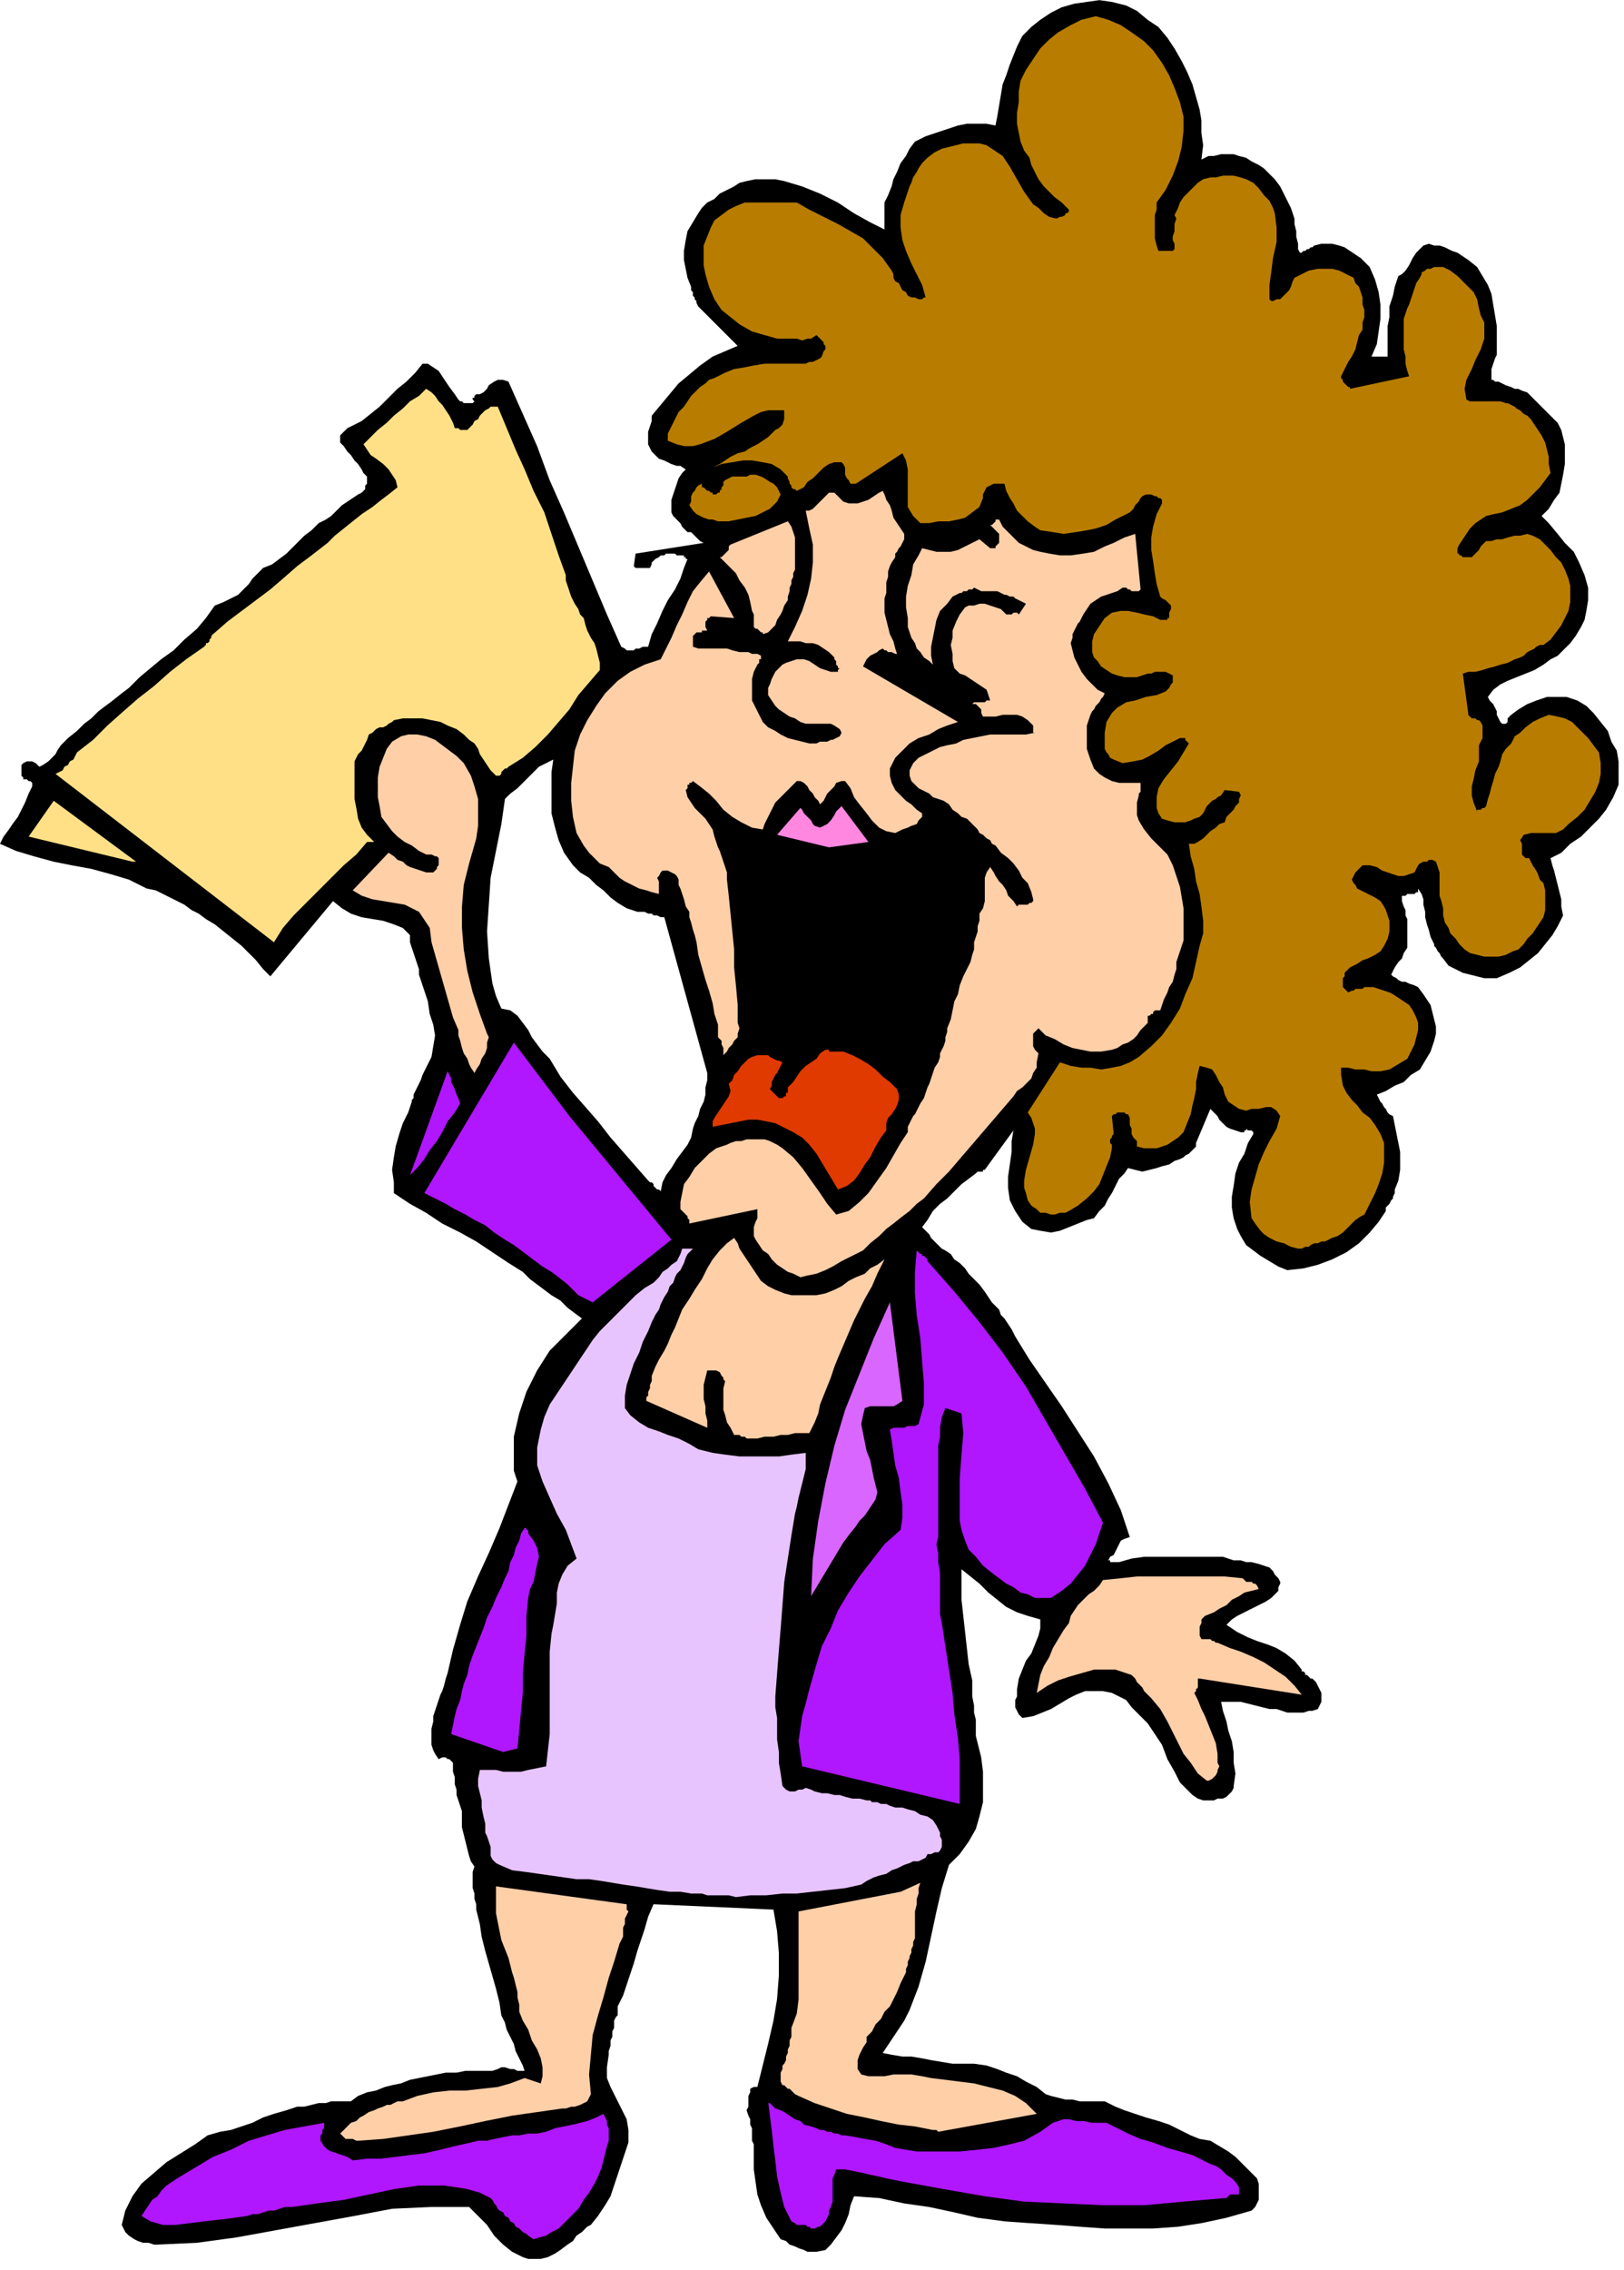
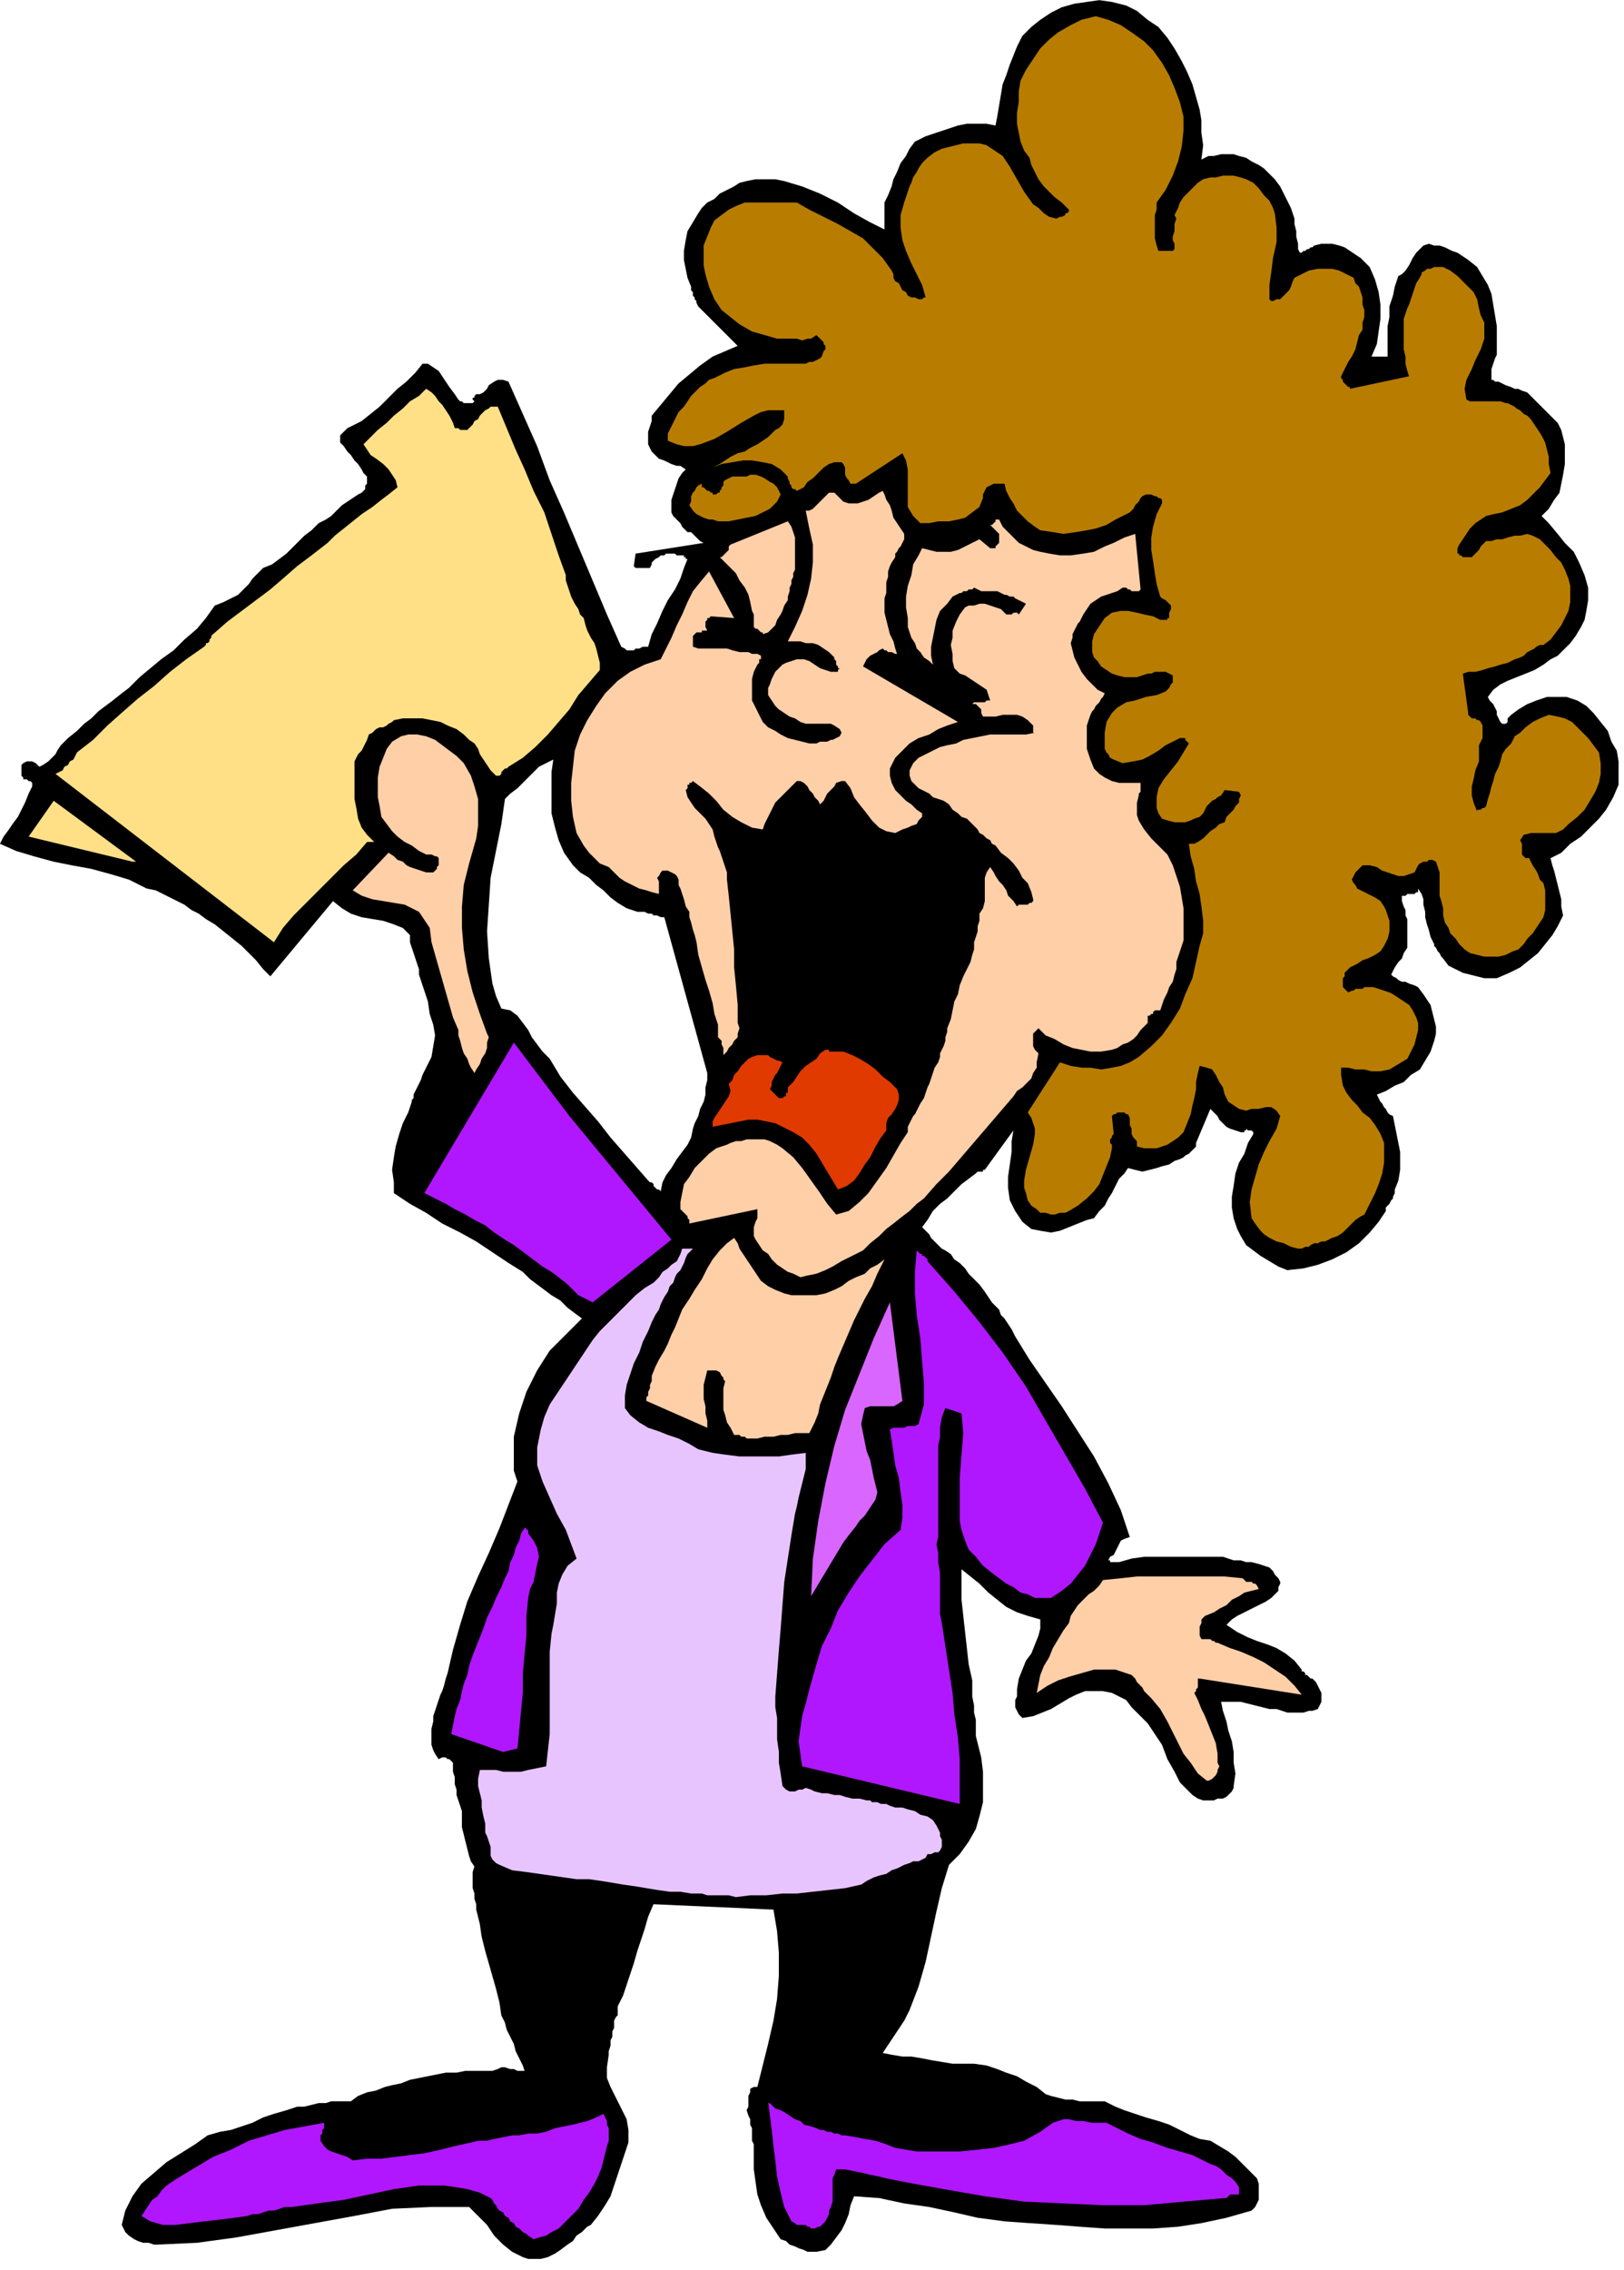
<svg xmlns="http://www.w3.org/2000/svg" fill-rule="evenodd" height="4.222in" preserveAspectRatio="none" stroke-linecap="round" viewBox="0 0 907 1267" width="3.023in">
  <style>.pen1{stroke:none}.brush2{fill:#b017ff}.brush3{fill:#ffcfa8}.brush6{fill:#b87d00}.brush8{fill:#ffe087}</style>
  <path class="pen1" d="m456 1257 5-1 3-3 3-4 3-4 2-4 2-5 1-5 2-5 14 1 14 3 14 2 14 3 13 3 15 2 14 1 15 1 13 1 14 1h27l14-1 13-2 14-3 14-4 2-2 1-2 1-2v-9l-1-3-4-4-4-4-4-4-4-3-5-3-5-3-6-1-5-2-6-3-6-3-6-2-7-2-6-2-6-2-5-2-6-3h-14l-4-1h-4l-4-1-4-1-3-1-5-4-6-3-5-3-6-2-5-2-6-2-7-1h-12l-6-1-6-1-5-1-6-1h-5l-6-1-5-1 4-6 4-6 4-6 3-6 5-13 4-14 3-14 3-14 3-13 4-13 6-6 5-7 4-7 2-7 2-8v-17l-1-8-1-4-1-4-1-4v-9l-1-4v-4l-1-5v-9l-2-9-1-9-1-9-1-9-1-9v-17l5 4 5 4 5 5 5 4 5 4 6 3 6 2 7 2v5l-1 4-2 5-2 5-3 4-2 5-2 5-1 6v4l-1 2v4l1 2 1 2 2 2 6-1 5-2 5-2 5-3 5-3 4-2 5-2h10l5 1 4 2 4 2 3 4 3 3 3 3 3 3 4 6 4 6 3 8 4 7 3 6 5 5 2 2 3 2 3 1h6l2-1h3l2-1 1-1 2-2 1-2v-1l1-7-1-6v-6l-1-6-2-6-1-5-2-6-1-5h11l4 1 4 1 4 1 4 1h4l3 1 3 1h9l3-1h2l3-1 1-2 1-2v-5l-1-2-1-2-1-2-2-2h-1l-1-1-1-1h-1v-1l-1-1h-1v-1l-4-5-5-4-5-3-5-2-6-2-5-2-6-3-6-4 3-3 3-2 4-2 4-2 4-2 4-2 3-2 4-4v-2l1-2v-1l-1-2-1-1-1-1-1-2-2-2-3-1-3-1-4-1h-3l-3-1h-4l-3-1-3-1h-44l-7 1-7 2h-5v-1h-1l1-2 2-1 1-2 1-2 1-2 1-2 2-1 3-1-5-15-7-15-8-15-9-14-9-14-9-13-9-13-8-13-2-4-2-3-2-3-2-2-1-3-2-2-2-2-2-3-2-3-3-4-3-3-3-3-2-3-3-3-3-2-2-3-3-2-2-1-2-2-2-2-2-2-1-2-2-2-2-2 3-4 3-5 4-4 4-3 4-4 4-4 4-3 4-3 1-1h3v-1h1l16-22-1 6v6l-1 7-1 7v6l1 7 3 6 4 6 5 4 5 1 6 1 5-1 5-2 5-2 5-2 4-1 3-4 3-3 2-4 2-3 2-4 2-4 3-3 2-3 4 1 4 1 4-1 4-1 3-1 4-1 3-2 3-1 2-1 1-1 2-1 1-1 1-1 1-1 1-1v-2l8-19 2 2 2 2 1 2 2 2 2 2 2 1 3 1 3 1h2v-1h1v-1l1 1h2l1 1v1l-3 5-2 6-3 5-2 6-1 7-1 6v6l1 6 2 6 2 4 3 5 4 3 4 3 5 3 5 3 5 2 9-1 8-2 8-3 8-4 7-5 6-6 5-6 4-6v-2l1-1 1-1 1-2 1-1v-1l1-2v-2l2-5 1-6v-10l-1-5-1-5-1-5-1-5-2-1-1-1-1-2-1-1-1-2-1-1-1-2-1-2 5-2 5-3 5-2 4-4 5-3 3-5 3-5 2-6 1-4v-4l-1-4-1-4-1-4-2-3-2-3-3-4-2-1-3-1-2-1h-2l-2-1-1-1-2-1-1-1 1-2 1-2 2-3 2-2 1-3 2-3v-16l-1-2v-3l-1-2-1-3v-3h2l1-1h4l1-1h1v-2l2 3 1 3v3l1 4v3l1 4 1 3 1 4 1 2 1 2v1l1 1 1 2 1 1 1 2 1 1 3 4 4 2 4 2 4 1 4 1 4 1h7l7-3 6-3 5-4 5-4 4-5 4-5 3-5 3-6-1-5v-4l-1-4-1-4-1-4-1-4-1-3-1-4 6-3 5-5 6-4 5-5 5-5 4-5 4-7 3-7v-13l-1-6-3-5-2-6-4-5-4-5-4-4-5-3-6-2h-11l-6 2-5 2-5 3-4 3-1 1-1 1v2l-1 1h-2l-1-1-1-2-1-2v-2l-1-2-1-2-2-2-1-2 3-4 4-3 4-2 5-2 5-2 5-2 5-3 4-3 4-2 4-4 3-3 3-4 3-5 2-4 1-5 1-6v-7l-2-7-3-7-3-6-5-5-4-5-5-6-4-4 4-4 3-5 3-4 1-5 1-5 1-6v-11l-1-4-1-4-2-4-3-3-3-3-3-3-3-3-3-3-2-2-3-1-2-1h-2l-2-1-3-1-2-1-2-1h-2l-1-1h-1v-6l1-3 1-3 1-2v-16l-1-6-1-6-1-6-2-5-3-5-3-5-5-4-3-2-3-2-3-1-4-2-3-1h-3l-3-1-3 1-2 2-2 2-2 3-1 2-1 2-2 3-2 2-2 1-2 6-1 5-2 6v6l-1 5v17h-9l3-7 1-7 1-7v-8l-1-7-2-7-3-7-5-5-3-2-3-2-3-2-3-1-4-1h-6l-4 1-1 1h-1l-1 1h-1l-1 1h-1l-1 1h-1l-1-2v-3l-1-4v-3l-1-4v-3l-1-3-1-3-2-4-2-4-2-4-3-4-3-3-3-3-3-2-4-2-3-2-4-1-3-1h-7l-4 1h-3l-4 2 1-8-1-7v-7l-1-6-2-7-2-7-3-7-3-6-4-7-4-6-5-6-6-4-6-5-6-3-8-2-7-1-7 1-7 1-7 2-6 3-6 4-5 4-5 5-3 6-2 5-2 5-2 6-2 5-1 6-1 6-1 6-1 5-5-1h-11l-5 1-6 2-6 2-6 2-6 3-3 4-2 4-3 4-2 5-2 4-1 4-2 5-2 4v15l-8-4-9-5-9-6-10-5-10-4-10-3-5-1h-11l-5 1-4 1-3 2-4 2-4 2-3 3-4 2-3 3-2 3-3 5-3 5-1 5-1 6v5l1 5 1 5 2 5v2l1 1v2l1 1v1l1 1v1l1 2 22 22-7 3-7 3-7 5-6 5-6 5-5 6-5 6-5 6v3l-1 3-1 3v7l1 2 1 2 2 2 2 2 3 1 2 1 2 1 3 1h2l3 2-2 2-2 3-1 3-1 3-1 3-1 3v7l1 2 1 1 1 1 1 1 1 1 1 2 1 1 1 1 1 1h2l1 1 1 1 1 1 1 1 1 1 2 1-38 6-1 7 1 1h8l1-2v-1l1-1 1-1 2-1 1-1h2l1-1h5l1 1h4v1h1v1h1l-2 5-2 6-3 6-4 6-3 6-3 7-3 6-2 7h-3l-2 1h-2l-1 1h-4l-1-1-2-1-8-18-8-19-8-19-8-19-8-18-7-19-8-18-8-18-3-1h-3l-2 1-3 2-1 2-2 2-2 1h-2l-1 1v1h-1v1l1 1-1 1h-5l-1-1h-1l-1-1-2-3-3-4-2-3-2-3-2-3-3-2-3-2h-3l-4 5-5 5-5 4-5 5-5 5-5 4-5 4-6 3-2 1-1 1-1 1-1 1-1 1v4l2 2 2 3 2 2 2 3 2 2 2 3 1 2 2 2v4l-1 1v2l-1 1-1 1-2 1-3 2-3 2-3 2-3 3-3 3-3 2-4 2-4 4-4 3-3 3-4 4-3 3-4 3-4 3-5 2-3 3-3 3-2 3-3 3-3 3-4 2-4 2-5 2-5 7-5 6-7 6-6 6-7 5-6 5-6 5-6 6-4 3-5 4-4 3-4 3-4 4-4 3-4 4-5 4-2 2-2 2-2 3-1 2-2 2-2 2-3 2-2 1-1-1-1-1-2-1h-3l-2 1-1 1v6l1 1v1h2l1 1h1l1 1v2l-2 4-2 5-2 4-2 4-3 4-2 3-3 4-2 4 9 4 10 3 11 3 10 2 11 2 11 3 10 3 10 5 5 1 4 2 4 2 4 2 4 2 4 3 4 2 4 3 5 3 5 4 5 4 5 4 4 4 4 4 4 5 4 4 35-42 5 4 5 3 6 2 6 1 6 1 6 2 5 2 4 4v4l1 3 1 3 1 3 1 3 1 3v3l1 3 2 6 2 6 1 7 2 6 1 6-1 6-1 6-3 6-1 2-1 2-1 3-1 2-1 2-1 2-1 2v2l-1 1v1l-2 6-3 6-2 6-2 7-1 6-1 7 1 7v6l9 6 9 5 9 6 10 5 9 5 9 6 9 6 8 5 4 4 4 3 4 3 4 3 5 3 4 4 4 3 4 3-9 9-9 9-7 11-6 12-4 12-3 13v19l2 6-5 13-5 13-6 14-6 13-6 14-4 13-4 14-3 13-1 3-1 4-1 3-1 2-1 3-1 3-1 3-1 3v3l-1 4v9l1 3 1 2 2 3 2-1h2l1 1h1l1 1 1 1v5l1 3v4l1 3v3l1 3 1 3 1 3v9l1 4 1 4 1 4 1 4 1 3 2 3-1 3v9l1 3v3l1 3v3l2 8 1 7 2 8 2 7 2 7 2 7 2 8 1 7 2 4 1 4 2 4 2 4 1 4 2 4 2 4 1 3h-4l-2-1h-2l-3-1h-2l-2 1-3 1h-15l-5 1h-6l-5 1-5 1-5 1-5 1-5 2-5 1-4 1-5 2-5 1-5 2-4 3h-11l-3 1h-4l-4 1-4 1h-4l-6 2-7 2-6 2-6 3-6 2-6 2-6 1-7 2-7 5-8 5-8 5-7 6-7 6-5 7-2 4-2 4-1 4-1 4 2 4 2 2 3 2 2 1 3 1h3l3 1h2l22-1 22-3 22-4 22-4 22-4 21-4 22-1h21l5 5 5 5 4 6 5 5 5 4 6 3 3 1h7l4-1 4-2 3-2 4-3 3-2 2-3 3-2 3-3 2-1 4-5 4-6 3-5 2-6 2-6 2-6 2-6 2-6v-7l-1-6-3-6-3-6-3-6-2-5v-6l1-7v-2l1-3v-3l1-2v-3l1-2v-4l1-2 1-1v-5l1-2 1-2 1-2 2-6 2-6 2-6 2-7 2-6 2-6 2-7 3-7 67 3 2 12 1 12v13l-1 13-2 12-3 13-3 12-3 12h-2l-2 1v2l-1 2v6l-1 2 1 3 1 2v3l1 2v7l1 2v14l1 7 1 7 2 6 3 7 4 6 4 6 3 1 2 2 3 1 2 1 3 1 2 1h5zm-87-592 1-5 2-4 3-4 3-5 3-4 3-4 2-4 1-5 1-3 2-4 1-4 2-4 1-4v-4l1-4v-4l-24-87h-2l-2-1h-2l-1-1h-2l-2-1h-4l-6-2-5-3-4-3-4-4-4-3-4-4-5-3-4-4-5-7-3-7-2-7-2-8v-23l1-7-4 2-4 2-3 3-3 3-3 3-3 3-4 3-3 3-2 14-3 15-3 15-1 15-1 15 1 15 1 7 1 7 2 7 3 7 5 1 4 3 3 4 3 4 2 4 3 4 3 4 4 4 6 10 7 9 7 8 7 8 7 9 7 8 7 8 7 8 1 1h1l1 1v1l1 1 1 1h1l1 1z" style="fill:#000" />
  <path class="pen1 brush2" d="M453 1244h2l2-1h1l2-2 1-1 1-2 1-2v-2l1-2 1-3v-13l1-2 1-3h5l5 1 5 1 4 1 5 1 4 1 5 1 5 1 22 4 23 4 22 3 22 1 22 1h23l22-2 23-2h1l1-1 1-1h5v-4l-2-3-2-2-3-2-3-3-3-2-3-1-4-2-6-3-7-2-7-2-8-3-7-2-7-3-6-3-6-3h-8l-5-1h-4l-4-1h-3l-3 1-3 1-7 5-9 5-8 2-9 2-9 1-10 1h-24l-6-1-6-1-5-2-6-2-6-1-5-1-6-1h-2l-2-1h-2l-2-1h-2l-2-1h-2l-2-1-3-1-4-1-2-2-3-1-3-2-3-2-2-1-3-1-1-1-1-1-1-1h-1v-1l1 8 1 8 1 9 1 8 1 9 2 9 2 8 4 8 2 1 1 1h5l1 1h1l1 1zm-155 6 3-1 4-1 3-2 4-2 3-3 3-3 3-3 2-2 3-5 3-4 3-5 2-4 2-5 1-4 1-4 1-4 1-3v-7l-1-2v-2l-1-2-1-2-4 2-5 2-4 1-4 1-5 1-5 1-5 2-5 1h-5l-5 1h-4l-5 1-5 1-4 1h-5l-4 1-9 2-8 2-9 2-8 1-8 1-8 1h-8l-8 1-3-2-3-1-3-1-3-1-2-1-2-2-2-3v-3l1-1v-2l1-1v-3l-11 2-11 2-10 3-10 3-10 5-10 4-10 6-10 6-3 2-3 2-3 3-2 3-3 2-2 3-2 3-2 3 5 3 7 2h7l8-1 8-1 9-1 8-1 7-1 3-1h3l3-1 3-1h3l3-1 3-1h4l14-2 15-2 14-3 14-3 14-2h14l7 1 6 1 7 2 6 3 1 1 1 2 1 1 1 2 1 1 2 1 1 2 2 1 1 2 2 1 1 2 2 1 2 2 2 1 1 1 3 2z" />
-   <path class="pen1 brush3" d="m524 1190 55-10-6-6-6-4-7-3-8-2-8-2-8-1-8-1-8-1-5-1-6-1h-10l-5 1h-9l-4-1-2-3v-5l1-3 1-2 1-2 2-3v-3l3-3 2-4 3-3 2-4 3-3 2-4 2-4 2-5 1-2 1-2 1-2v-2l1-2v-2l1-2v-1l1-2v-2l1-2v-2l1-2v-15l1-4v-3l1-3v-3l1-3-11 5-57 11v49l-1 8-3 8v5l-1 2v3l-1 2v2l-1 2v2l-1 2-1 1v2l-1 2v5l1 2h1l1 1 1 1h1l1 1 1 1 1 1 2 1 9 4 9 3 9 3 10 2 9 2 10 2 9 1 10 2h2l1 1zm-324 5 14-1 14-2 14-2 15-3 14-3 15-3 14-2 14-2h2l3-1h2l3-1 2-1 2-1 1-2 1-2-1-11 1-11 1-11 3-11 3-10 3-11 3-9 3-10 1-2 1-2v-5l1-2v-3l1-2 1-2-1-1v-3l-73-10v15l1 5 1 5 1 5 2 5 2 5 1 4 1 4 1 3 1 4 1 4v3l1 4v4l2 5 3 5 2 6 3 5 2 5 1 5v5l-1 4-9-3-8 3-7 2-9 1-9 1h-9l-9 1-9 2-8 3h-3l-2 1-2 1h-2l-2 1-3 1-2 1-3 1-3 2-2 1-2 2-3 1-2 2-2 2-2 2 1 1 1 1 1 1h4l2 1h1z" />
  <path class="pen1" style="fill:#e8c4ff" d="m411 1059 8-1h9l9-1h8l9-1 9-1 9-1 9-2 3-2 4-2 3-1 4-1 3-2 3-1 4-2 3-1 2-1h3l2-1 2-1 1-2h2l2-1h2l1-1 1-2v-4l-1-2v-2l-1-2-1-2-2-3-3-2-4-1-3-2-4-1-3-1h-4l-3-1-2-1h-3l-2-1h-3l-1-1h-2l-4-1h-4l-4-1-3-1h-3l-4-1h-3l-4-1-2-1-3-1-2 1h-2l-2 1h-3l-2-1-2-2-1-7-1-6v-6l-1-7v-12l-1-6v-6l1-13 1-13 1-12 1-13 1-13 2-13 2-13 2-12 1-4 1-5 1-4 1-4 1-4 1-4v-9l-8 1-7 1h-22l-8-1-7-1-8-2-5-3-6-3-6-2-5-2-6-2-5-3-5-4-3-4v-7l1-6 2-6 2-6 3-6 2-6 3-6 2-5 2-4 2-3 1-3 2-4 2-3 1-3 2-2 1-3 1-2 2-2 1-2 1-2 1-3 1-2 2-2 1-1h-6l-1 3-1 2-1 2-3 2-2 2-3 2-2 3-3 3-5 3-5 4-4 4-4 4-4 4-4 4-4 4-4 5-4 6-4 6-4 6-4 6-4 6-4 6-3 7-2 7-1 5-1 5v10l3 9 4 9 4 9 5 9 3 8 3 8-5 4-3 5-2 5-1 5v6l-1 6-1 6-1 5-1 10v46l-1 9-1 9-5 1-5 1-4 1h-10l-4-1h-9l-1 5v4l1 4 1 4v4l1 5 1 4v5l1 2 1 3 1 3v5l1 2 2 2 2 1 7 3 8 1 7 1 7 1 7 1 7 1h7l7 1 6 1 6 1 7 1 6 1 6 1 7 1h6l6 1h6l3 1h12l4 1z" />
  <path class="pen1 brush2" d="M536 1007v-25l-1-12-2-13-1-12-2-13-2-13-2-13-1-5v-23l-1-6v-5l-1-5 1-4v-51l1-5v-5l1-6 2-5 9 3 1 11-1 12-1 13v24l1 5 2 6 2 5 4 4 4 5 5 4 4 3 4 3 4 2 4 3 4 1 4 2h9l6-4 5-4 4-5 4-5 3-6 3-6 2-6 2-6-10-19-11-19-11-19-11-19-13-19-13-17-14-17-15-17v-1l-1-1-1-1h-1v-1h-1l-1-1-1-1-1 12v12l1 12 2 13 1 13 1 12v12l-3 11-2 1h-4l-2 1h-6l-2 1 1 6 1 7 1 7 2 7 1 8 1 7v7l-1 7-9 8-7 9-7 9-6 9-6 10-4 10-5 10-3 10-2 7-2 7-2 8-2 7-1 7-1 7 1 7 1 7 88 21z" />
  <path class="pen1 brush3" d="M674 994h1l2-1 1-1 1-1 1-2v-1l1-2-1-2v-5l-1-6-2-5-2-5-2-5-2-4-2-5-2-4 1-1v-1l1-1v-5h1l57 9-4-5-5-5-6-4-6-4-6-3-7-3-6-2-7-3h-1l-1-1h-1l-1-1h-5l-1-2v-5l1-2v-2l1-1 1-1 5-2 3-2 4-2 3-3 4-2 3-2 4-1 4-1-1-2-1-1h-1l-1-1h-3l-1-1-1-1-10-1h-49l-9 1-10 1-2 3-3 3-3 2-3 3-3 3-2 3-2 3-1 4-3 4-3 5-3 5-2 5-3 5-2 5-1 5-1 5 6-4 6-3 6-2 7-2 7-2h12l6 2 3 1 2 2 1 2 2 2 1 1 1 2 2 2 2 2 5 6 4 7 3 6 3 6 3 6 4 5 4 6 5 4z" />
  <path class="pen1 brush2" d="m281 978 8-2 1-10 1-11 1-10v-11l1-11 1-10v-11l1-10 1-5 2-4 1-5 1-5 1-4-1-5-2-4-3-4v-2h-1v-1h-1l-2 3-1 4-2 4-1 4-2 4-1 5-2 4-2 5-3 6-2 5-3 6-2 6-2 5-2 5-2 5-2 6-1 5-2 5-1 4-1 5-2 5-1 4-1 5-1 5 29 10z" />
  <path class="pen1" style="fill:#d966ff" d="m453 891 3-5 3-5 3-5 3-5 3-5 3-5 3-4 4-5 2-3 3-3 2-3 2-3 2-3 1-4-1-4-1-4-1-5-1-5-2-5-1-5-1-5-1-5 1-5 1-4 3-1h13l2-1 3-2-7-55-9 20-8 20-8 20-6 20-5 21-4 21-3 21-1 21z" />
  <path class="pen1 brush3" d="M419 803h4l4-1h5l4-1h4l4-1h8l3-6 2-5 1-5 2-5 2-5 2-5 2-6 2-5 3-7 3-7 3-7 3-6 3-6 4-7 3-7 4-8-4 3-4 2-3 3-5 2-4 2-4 3-4 2-5 2-5 1h-14l-4-1-5-2-4-2-4-3-2-3-2-3-2-3-2-3-2-3-2-3-1-3-2-3-4 3-4 4-4 5-3 5-3 6-4 6-3 5-4 6-2 5-2 5-2 4-2 5-2 4-3 5-2 4-2 5v3l-1 2v2l-1 2v2l-1 1v2l34 15v-4l-1-4v-4l-1-4v-8l1-4 1-4h5l2 1 1 2 1 1v1l1 1-1 4v12l1 3 1 4 2 3 2 4h3l1 1h2l1 1h2z" />
  <path class="pen1 brush2" d="m331 727 44-35-57-69-31-41-50 84 6 3 6 3 5 3 6 3 5 3 6 3 5 4 6 4 5 3 4 3 4 3 4 3 4 3 5 3 4 3 5 4 2 2 1 1 2 2 1 1 2 1 2 1 2 1 2 1z" />
  <path class="pen1 brush3" d="m447 713 4-1 5-1 5-2 4-2 5-3 4-2 4-2 4-2 4-4 5-4 4-4 4-3 5-4 4-3 4-4 4-3 7-8 7-7 6-7 6-7 6-7 6-7 6-7 6-7 2-3 3-2 3-3 2-2 1-3 2-3v-3l1-5-2-2-1-2v-7l1-1 2-2 4 4 5 2 5 3 5 2 5 1 5 1h6l6-1 3-1 3-2 3-1 3-2 2-2 2-3 2-2 2-2v-4h1l1-1h1v-1l1-1h3l1-3 1-3 2-4 1-3 2-3 1-4 1-3v-4l2-6 2-6v-18l-1-6-1-6-2-6-2-6-3-6-5-5-4-4-4-5-3-5-1-3v-7l1-4v-1l1-1v-5h-12l-4-1-4-2-3-2-3-3-2-5-1-3-1-3v-13l1-3 1-3 1-2 1-1 1-2 1-1 1-1 1-2 1-1 1-2-4-2-3-3-3-3-3-4-2-4-2-4-1-4-1-4 1-3v-2l1-2 1-2 1-2 1-1 1-2 1-2 2-3 2-3 3-2 3-2 3-1 3-1 3-1 3-2h2l1 1h1l1 1h4l1-1-3-31-6 2-6 3-5 2-6 3-6 1-7 1h-6l-6-1-5-1-4-1-4-2-4-2-3-3-3-3-3-3-2-4h-2v1l-1 1-1 1h-1l1 1 1 1 1 1 1 1 1 1v5l-1 1-1 1v1h-3l-6-5-4 2-4 2-4 2-4 1h-8l-4-1-4-1-2 4-3 5-1 6-2 6-1 6v6l1 6v5l1 3 1 3 2 3 1 3 2 2 2 3 3 2 2 2-1-5v-5l1-5 1-5 1-5 2-5 4-4 3-4 2-1 2-1h1l1-1h2l1-1h2l1-1 2 1 2 1h9l2 1 2 1h1l2 1h2l1 1 2 1 2 1 2 1-4 6-1-1h-2l-1 1h-3l-1-1-2-2-3-1-3-1-3-1h-3l-3 1h-3l-2 1-3 4-2 4-2 5v4l-1 4 1 5v4l1 4 3 3 3 1 3 2 3 2 3 2 3 2 1 3 1 3h-2l-1 1h-6l-1 1h2l1 1 1 1 1 1v2l1 2h7l4-1h8l3 1 3 2 3 3v4h1l-5 1h-20l-5 1-5 1-5 1-4 2-5 1-4 1-4 2-4 2-4 2-3 3-2 4v3l1 3 2 2 2 2 2 1 2 1 2 1 2 2 3 1 3 1 3 2 2 3 3 2 2 2 3 1 2 2 2 2 2 2 1 2 2 1 2 2 2 1 1 2 2 1 3 4 4 3 3 3 3 4 2 4 3 3 2 5 1 4v1l-1 1h-1l-1 1h-5l-1 1-2-3-3-3-1-3-2-3-2-2-2-3-1-2-2-3-2 3-1 3v13l-1 4-2 3v4l-1 3v3l-1 3-1 3v4l-1 3-1 4-2 4-2 4-2 5-1 5-2 4-1 5-1 5-2 5v2l-1 3v2l-1 3-1 2-1 2v2l-1 3-2 3-1 3-1 3-1 3-1 2-1 3-1 3-2 3-1 2-1 2-1 2-1 1-1 2-1 2-1 2v3l-4 6-4 7-4 7-5 7-5 7-5 5-6 5-7 2-5-6-4-6-5-7-5-7-5-6-6-5-3-2-4-2-3-1h-10l-3 1h-3l-3 1-2 1-3 1-3 1-4 3-4 4-4 4-3 5-3 4-1 5-1 5v4l1 1 1 1 1 1 1 1v1l1 1v2l38-8v5l-1 2-1 3v5l1 2 2 3 2 3 3 2 2 3 3 3 3 2 3 2 3 1 4 2z" />
  <path class="pen1 brush6" d="M725 697h2l2-1h2l1-1 2-1h2l2-1h2l4-2 3-1 3-2 2-2 3-3 2-2 3-2 2-1 3-6 3-6 2-5 2-6 1-6v-11l-2-5-3-5-3-4-4-3-3-4-3-3-3-4-2-4-1-6v-4h4l4 1h5l4 1h5l5-1 5-3 5-3 2-4 2-4 1-4 1-4v-4l-1-3-2-4-2-3-3-2-3-2-3-2-2-1-3-1-3-1-3-1h-5l-1 1h-4l-1 1h-1l-2 1-1-1-1-1-1-1v-5l1-1v-2l3-3 4-2 3-2 3-1 4-2 3-2 2-3 2-4 1-4v-6l-1-3-1-3-1-2-2-3-3-2-2-1-2-1-2-1-2-1-2-1-1-2-1-1-1-2 1-2 1-2 1-1 2-2 1-1h4l4 1 3 2 3 1 3 1 3 1h3l3-1 3-1 1-2 1-2 1-1 2-1h2l1-1h2l2 1 1 3 1 3v13l1 3 1 4v4l1 4 2 3 1 3 3 3 2 3 3 3 3 2 4 1 4 1h8l4-1 4-2 3-1 3-3 2-3 3-3 2-3 2-3 2-3 1-4v-11l-1-4-2-2-1-3-1-2-2-3-1-2-1-2h-2l-1-1-1-1v-6l-1-2 2-3 4-1h14l4-2 3-3 5-4 4-4 3-5 3-5 2-5 1-5v-6l-1-6-3-4-3-4-3-3-3-3-3-3-4-2-4-1-5-1-5 2-4 2-4 3-3 3-3 2-2 4-3 3-2 3-1 4-1 3-2 4-1 4-1 3-1 4-1 3-1 4-1 1h-1l-1 1h-2v1l-2-5-1-4v-5l1-4 1-5 2-5v-9l1-2 1-2v-7l-1-2-1-1h-1l-1-1h-2l-1-1-1-1v-1l-3-22 3-1h4l4-1 3-1 4-1 3-1 4-1 4-2 3-1 2-1 2-2 2-1 2-1 1-1 2-1h2l4-3 3-4 3-4 2-4 2-4 1-5v-9l-1-4-2-5-2-4-3-3-3-4-3-3-3-3-4-2-3-1-4 1h-3l-4 1-3 1h-3l-3 1h-3l-1 1-2 2-1 2-1 1-2 2-1 1h-5l-1-1h-1v-1h-1v-3l1-2 2-3 2-3 2-3 3-3 3-2 3-2 4-1 5-1 5-2 5-2 4-3 4-4 3-3 3-4 3-4-1-5v-4l-1-4-1-4-2-4-2-3-2-3-2-3-2-2-2-1-2-2-2-1-1-1-2-1-2-1h-1l-3-1h-17l-2-1-1-6 1-5 3-6 2-5 3-6 2-6v-9l-2-4-1-4-1-5-2-4-3-3-3-3-3-3-4-3-4-2h-5l-2 1h-2l-1 1-2 1v1l-1 2-2 3-1 3-1 3-1 3-1 3-1 2-1 3-1 3v17l1 4v4l1 4 1 3-33 7v-1h-1l-1-1-1-1-1-1v-1l-1-1v-1l2-4 2-4 2-3 2-4 1-4 1-4 2-3v-4l1-3v-4l-1-3v-4l-1-3-1-3-2-2-1-3-4-2-4-2-4-1h-8l-5 1-4 2-4 2-1 2-1 3-1 2-2 2-1 1-2 2h-2l-2 1h-1l-1-1v-8l1-7 1-8 2-9v-8l-1-8-1-3-2-4-3-3-3-4-3-3-4-2-3-1-4-1h-6l-4 1h-3l-4 1-3 2-3 3-2 2-3 3-2 3-1 3-2 4 1 2-1 3v4l-1 3v2l1 2v3l-1 1h-8l-1-3-1-4v-13l1-3v-4l5-7 4-8 3-8 2-8 1-9v-8l-2-8-3-8-3-7-4-7-5-7-5-5-7-5-6-4-7-3-7-2-8 2-6 3-7 4-5 4-5 5-4 6-4 6-3 6-1 6v6l-1 6v6l1 5 1 5 2 5 3 4 1 4 2 4 2 4 3 4 3 3 3 3 4 3 3 3 1 1v1l-1 1h-1v1l-2 1h-1l-2 1-4-1-3-2-3-3-3-2-5-7-4-7-4-7-4-6-3-2-3-2-3-2-4-1h-9l-4 1-4 1-4 1-4 2-4 3-3 3-2 3-1 2-2 3-1 3-1 2-1 3-1 3-1 3-2 7v7l1 7 2 6 3 7 3 6 3 6 2 7h-1l-1 1h-2l-2-1h-2l-2-1-1-2-2-1-1-2-1-2-2-1-1-2v-2l-1-2-5-7-5-5-6-6-7-4-7-4-8-4-8-4-7-4h-29l-5 2-4 2-4 3-4 3-2 4-2 5-2 5v11l1 5 2 7 3 7 4 6 5 4 5 4 7 4 7 2 7 2h11l3 1 3-1h2l3-2 1 1 1 1 1 1 1 1v1l1 1v2l-1 1-1 3-1 1-2 1-2 1h-2l-2 1h-23l-6 1-5 1-6 1-5 2-6 3-3 1-2 2-3 2-3 3-2 2-2 3-2 3-3 3-1 2-1 2-1 2-1 2-1 2-1 2v4l5 2 4 1h5l4-1 8-3 7-4 8-5 7-4 4-2 4-1h9v5l-1 3-2 2-2 1-2 2-2 2-3 2-3 2-4 2-3 2-4 1-4 2-3 2-3 2-4 2 5-2 6-1 6-1h5l6 1 5 1 5 3 4 4v1l1 2v1l1 1v1l1 1h1l1 1 4-2 2-3 3-2 3-3 3-3 3-2 3-1h4l1 1 1 2v4l1 2 1 1 1 2h3l26-17 2 4 1 5v21l3 5 4 4h5l5-1h6l5-1 4-1 4-3 4-3 2-5v-2l1-2 1-2 2-1 2-1h6l1 4 2 4 2 3 2 4 3 3 3 3 4 3 3 2 7 1 6 1 7-1 6-1 5-1 6-2 5-3 6-3 2-1 2-2 1-2 2-2 1-2 1-1 2-1h3l2 1h1l1 1h1l1 1v2l-3 6-2 7-1 6v7l1 6 1 7 1 6 2 7 1 1 2 1 1 1 1 1 1 1v2l-1 2v3h-1v1h-4l-4-2-5-1-4-1-5-1h-4l-5 1-4 3-2 3-2 3-2 3-1 4v6l1 3 2 2 2 3 3 2 3 2 3 1 4 1h7l3-1 3-1h2l2-1h6l2 1 2 1v4l-1 1-1 2-1 1-1 1-5 2-6 1-6 2-5 1-5 3-3 3-3 5-1 6v9l1 2 1 1 1 2 2 1 5 2 6-1 5-1 4-2 5-3 4-3 4-2 4-2h3v1l1 1 1 1-3 5-3 5-4 5-4 5-3 5-1 5v6l1 3 2 3 3 1 4 1h6l3-1 2-1 3-1 2-2 1-2 1-2 2-2 1-1 2-1 1-1 2-1 2-3 8 1 1 2-1 2v2l-2 2-1 2-2 2-2 2-1 3-3 1-2 2-3 2-2 2-2 2-3 2-2 1h-3l1 7 2 7 1 7 2 7 1 7 1 8v7l-2 7-2 9-2 9-4 9-3 8-5 8-5 7-6 6-7 6-5 3-5 2-5 1-6 1-6-1h-5l-6-1-6-2-18 28 2 3 1 3 1 3v3l-1 6-2 7-2 7-1 6v4l1 3 1 4 2 3 3 2 2 2h3l3 1h2l3-1h3l2-1 5-3 5-4 4-4 3-4 2-5 2-5 2-5 1-5v-2l-1-1v-2l1-1v-1l1-1-1-10 1-1h1l1-1h4l1 1h1l1 2v4l1 2v3l1 2 1 1 1 1v3l4 1h7l3-1 3-1 3-2 3-2 3-3 2-5 2-5 1-5 1-4 1-5v-4l1-5 1-4 4 1 3 1 2 3 2 4 2 3 1 4 2 4 3 2 3 2 4 1 3-1h4l4-1h3l3 2 2 3-2 7-4 7-3 6-3 7-2 7-2 7-1 7 1 9 2 3 3 4 2 2 3 2 4 2 4 1 4 2 4 1z" />
  <path class="pen1" style="fill:#e03a00" d="m468 664 5-2 4-3 3-4 3-5 3-4 3-6 3-5 3-4v-4l1-3 2-2 2-3 1-2 1-3v-3l-1-3-4-4-4-3-4-4-4-3-5-3-4-2-5-2h-8v-1h-2l-3 2-2 3-3 2-3 2-3 3-2 3-2 3-3 3v3h-1v2h-1l-1 1h-2l-1-1-1-1-1-1-1-1-1-1 1-2v-2l1-2 1-2 1-1 1-2 1-2 1-2-2-1h-1l-2-1-2-1-1-1h-6l-3 1-2 1-2 2-2 2-2 3-2 2-1 3-2 2 1 4-1 3-2 3-2 3-2 3-2 3-1 2v3l5-1 5-1 5-1 5-1h5l5 1 5 1 4 2 6 3 5 3 4 4 4 5 3 5 3 5 3 5 3 5z" />
-   <path class="pen1 brush2" d="m229 656 4-4 4-5 3-5 4-5 3-5 3-6 4-5 3-5-1-3-1-2-1-3-1-2-1-2v-2l-1-2-1-2-21 58z" />
  <path class="pen1 brush3" d="m265 599 1-2 2-3 1-3 2-3 1-3v-3l1-3-1-2-4-11-4-12-3-12-2-12-1-12v-12l1-12 3-12 2-7 2-7 1-7v-15l-2-7-2-6-4-7-4-4-4-3-4-3-4-3-5-2-5-1h-5l-4 1-5 3-3 4-2 5-2 5-1 6v11l1 5 1 6 3 4 3 4 3 3 4 3 4 2 4 3 4 2h3l2 1h1l1 1v4l-1 1v1l-1 1-1 1h-4l-3-1-3-1-3-1-2-1-2-2-3-1-2-2-3-2-20 21 5 3 6 2 6 1 6 1 6 1 6 3 2 1 2 3 2 3 2 3 1 8 2 7 2 7 2 7 2 7 2 7 2 7 3 7v3l1 3 1 4 1 3 2 3 1 3 1 2 2 3zm139-10 2-2 1-2 2-2 1-2 2-2v-2l1-3-1-3v-10l-1-11-1-10v-10l-1-10-1-10-1-10-1-9v-4l-1-3-1-3-1-3-1-3-1-2-1-3-1-3-1-4-2-3-2-3-3-3-3-3-2-3-2-3-1-4 1-1v-2h1v-1h1l1-1 4 3 5 4 4 4 4 5 5 4 5 3 6 3 6 1 1-3 2-4 2-4 2-4 3-3 3-3 3-3 3-3h2l2 1 2 2 1 2 2 2 1 2 2 2 1 2 2-2 1-2 1-2 2-2 2-2 1-2 3-1h2l3 4 2 5 3 4 4 5 3 4 4 4 4 2 5 1 2-1 2-1 3-1 2-1 3-1 1-2 2-2v-2l-3-2-3-3-3-2-3-3-3-3-2-4-1-4v-4l3-6 4-4 4-4 5-3 6-2 5-3 5-2 6-2-53-31 1-2 1-2 1-1 1-1 2-1 2-1 1-1 2-1 1 1h1l1 1h2l2 1h1l-1-3-1-4-2-4-1-4-1-4-1-4v-8l1-3v-6l1-3v-3l1-3 1-2 2-3v-2l1-1 1-2 1-1 1-2 1-2v-3l-2-3-2-3-2-3-1-4-1-3-2-3-1-3-1-2-2 1-3 2-3 2-3 1-3 1h-5l-3-1-1-1-1-1-1-1-1-1-1-1h-3l-2 2-1 1-2 2-1 1-2 2-1 1-2 1h-2l2 10 2 9v10l-1 9-2 9-3 9-4 9-4 8h7l3 1h4l3 1 3 2 3 2 3 3v1l1 1v2l1 1v1h1l-1 1v1h-4l-3-1-3-1-3-2-3-2-3-1h-4l-3 1-3 1-2 1-2 2-2 2-1 2-1 2-1 3-1 2v4l2 3 2 3 2 2 3 2 3 2 3 1 3 2 3 1h14l2 1 3 2 1 2-1 2-2 1-2 1h-1l-2 1h-4l-2 1h-4l-4-1-4-1-4-1-4-2-3-2-4-2-3-3-2-4-2-4-2-4v-12l1-4 2-4 1-1v-2h1v-2h1-1l-2-1h-3l-2-1h-5l-4-1-3-1h-16l-3-1v-6l1-1 1-1h3v-1h3l-1-2v-3l1-1v-1h1l1-1 13 1-14-26-5 6-4 5-3 6-3 7-3 6-3 7-3 6-3 6-9 3-8 4-7 5-7 7-5 7-5 8-4 8-3 9-1 9-1 9v10l1 9 2 9 4 7 3 4 3 3 3 3 5 2 3 3 3 3 3 2 4 2 4 2 4 1 3 1 4 1v-7l-1-2 1-1 1-2 1-1h3l2 1 2 1 1 1 1 2v3l1 2 1 3 1 3 1 4 2 3v3l1 3 1 4 1 3 1 4 1 7 2 7 2 7 2 6 2 7 1 6 2 6v7l1 1 1 1v2l1 2v4z" />
  <path class="pen1 brush8" d="m153 526 5-8 6-7 7-7 7-7 7-7 7-7 7-6 6-7h4l-4-4-3-4-2-5-1-6-1-5v-21l1-2 1-2 2-2 1-2 1-2 1-2 1-3 2-1 2-2 2-1h2l2-1 1-1 2-1 1-1 5-1h11l5 1 5 1 4 2 5 2 4 3 3 3 3 2 2 3 1 3 2 3 2 3 2 3 3 3h2l1-1v-1l1-1 1-1h1l1-1 8-5 7-6 7-7 6-7 6-7 5-8 6-7 6-7v-4l-1-4-1-4-1-3-2-3-2-4-1-3-1-4-2-2-1-3-2-3-2-4-1-3-1-3-1-3v-3l-4-11-4-12-4-12-6-12-5-12-5-11-5-12-5-12h-4l-1 1-2 1-2 2-1 1-1 2-2 1-1 2-1 1-1 1-1 1h-4l-1-1h-2l-1-3-2-4-2-3-2-3-2-2-2-3-2-2-3-2-4 4-5 3-4 4-5 4-4 4-5 4-4 4-4 4 2 3 2 3 3 2 4 3 3 3 2 3 2 3 1 4-5 4-4 3-5 4-6 4-5 4-5 4-5 4-4 4-9 7-8 6-8 7-7 6-8 6-8 6-8 6-8 7-1 1v1l-1 1v1l-1 1h-1v1l-1 1-10 7-9 7-9 8-9 7-8 7-9 8-8 8-9 7-1 2-1 2-2 1-1 2-2 1-1 2-2 1-2 1 122 94z" />
-   <path class="pen1" style="fill:#ff87e0" d="m463 473 22-3-15-20-1 1-2 2-1 2-2 3-2 2-2 1-2 1-3-1-1-1-1-2-1-1-1-1-1-1-1-1-1-2-1-1-13 15 29 7z" />
  <path class="pen1 brush8" d="M74 481h2l-46-34-14 20 58 14z" />
  <path class="pen1 brush3" d="m426 354 3-1 2-2 2-2 1-3 2-3 1-2 1-3 2-3v-2l1-3v-2l1-2v-2l1-2v-2l1-2v-18l-1-3-1-3-2-3-32 13-1 1v2l-1 1-1 1-1 1-1 1h-1l3 3 3 3 3 3 2 4 3 4 2 4 1 4 1 5 1 2v7l1 1h1l1 1 1 1h1v1z" />
  <path class="pen1 brush6" d="M403 291h4l5-1 5-1 5-1 4-2 4-2 4-4 2-4-1-2-1-2-2-2-2-1-3-2-2-1-3-1h-3l-2 1h-8l-2 1-2 1-1 1v2l-1 1v1l-1 1v1h-1l-1 1h-2v-1h-1l-1-1h-1l-1-1-1-1h-1v-2l-2 1-1 1-1 2-1 1-1 2v3l-1 2 2 3 2 2 2 1 2 1 3 1h2l3 1h2z" />
</svg>